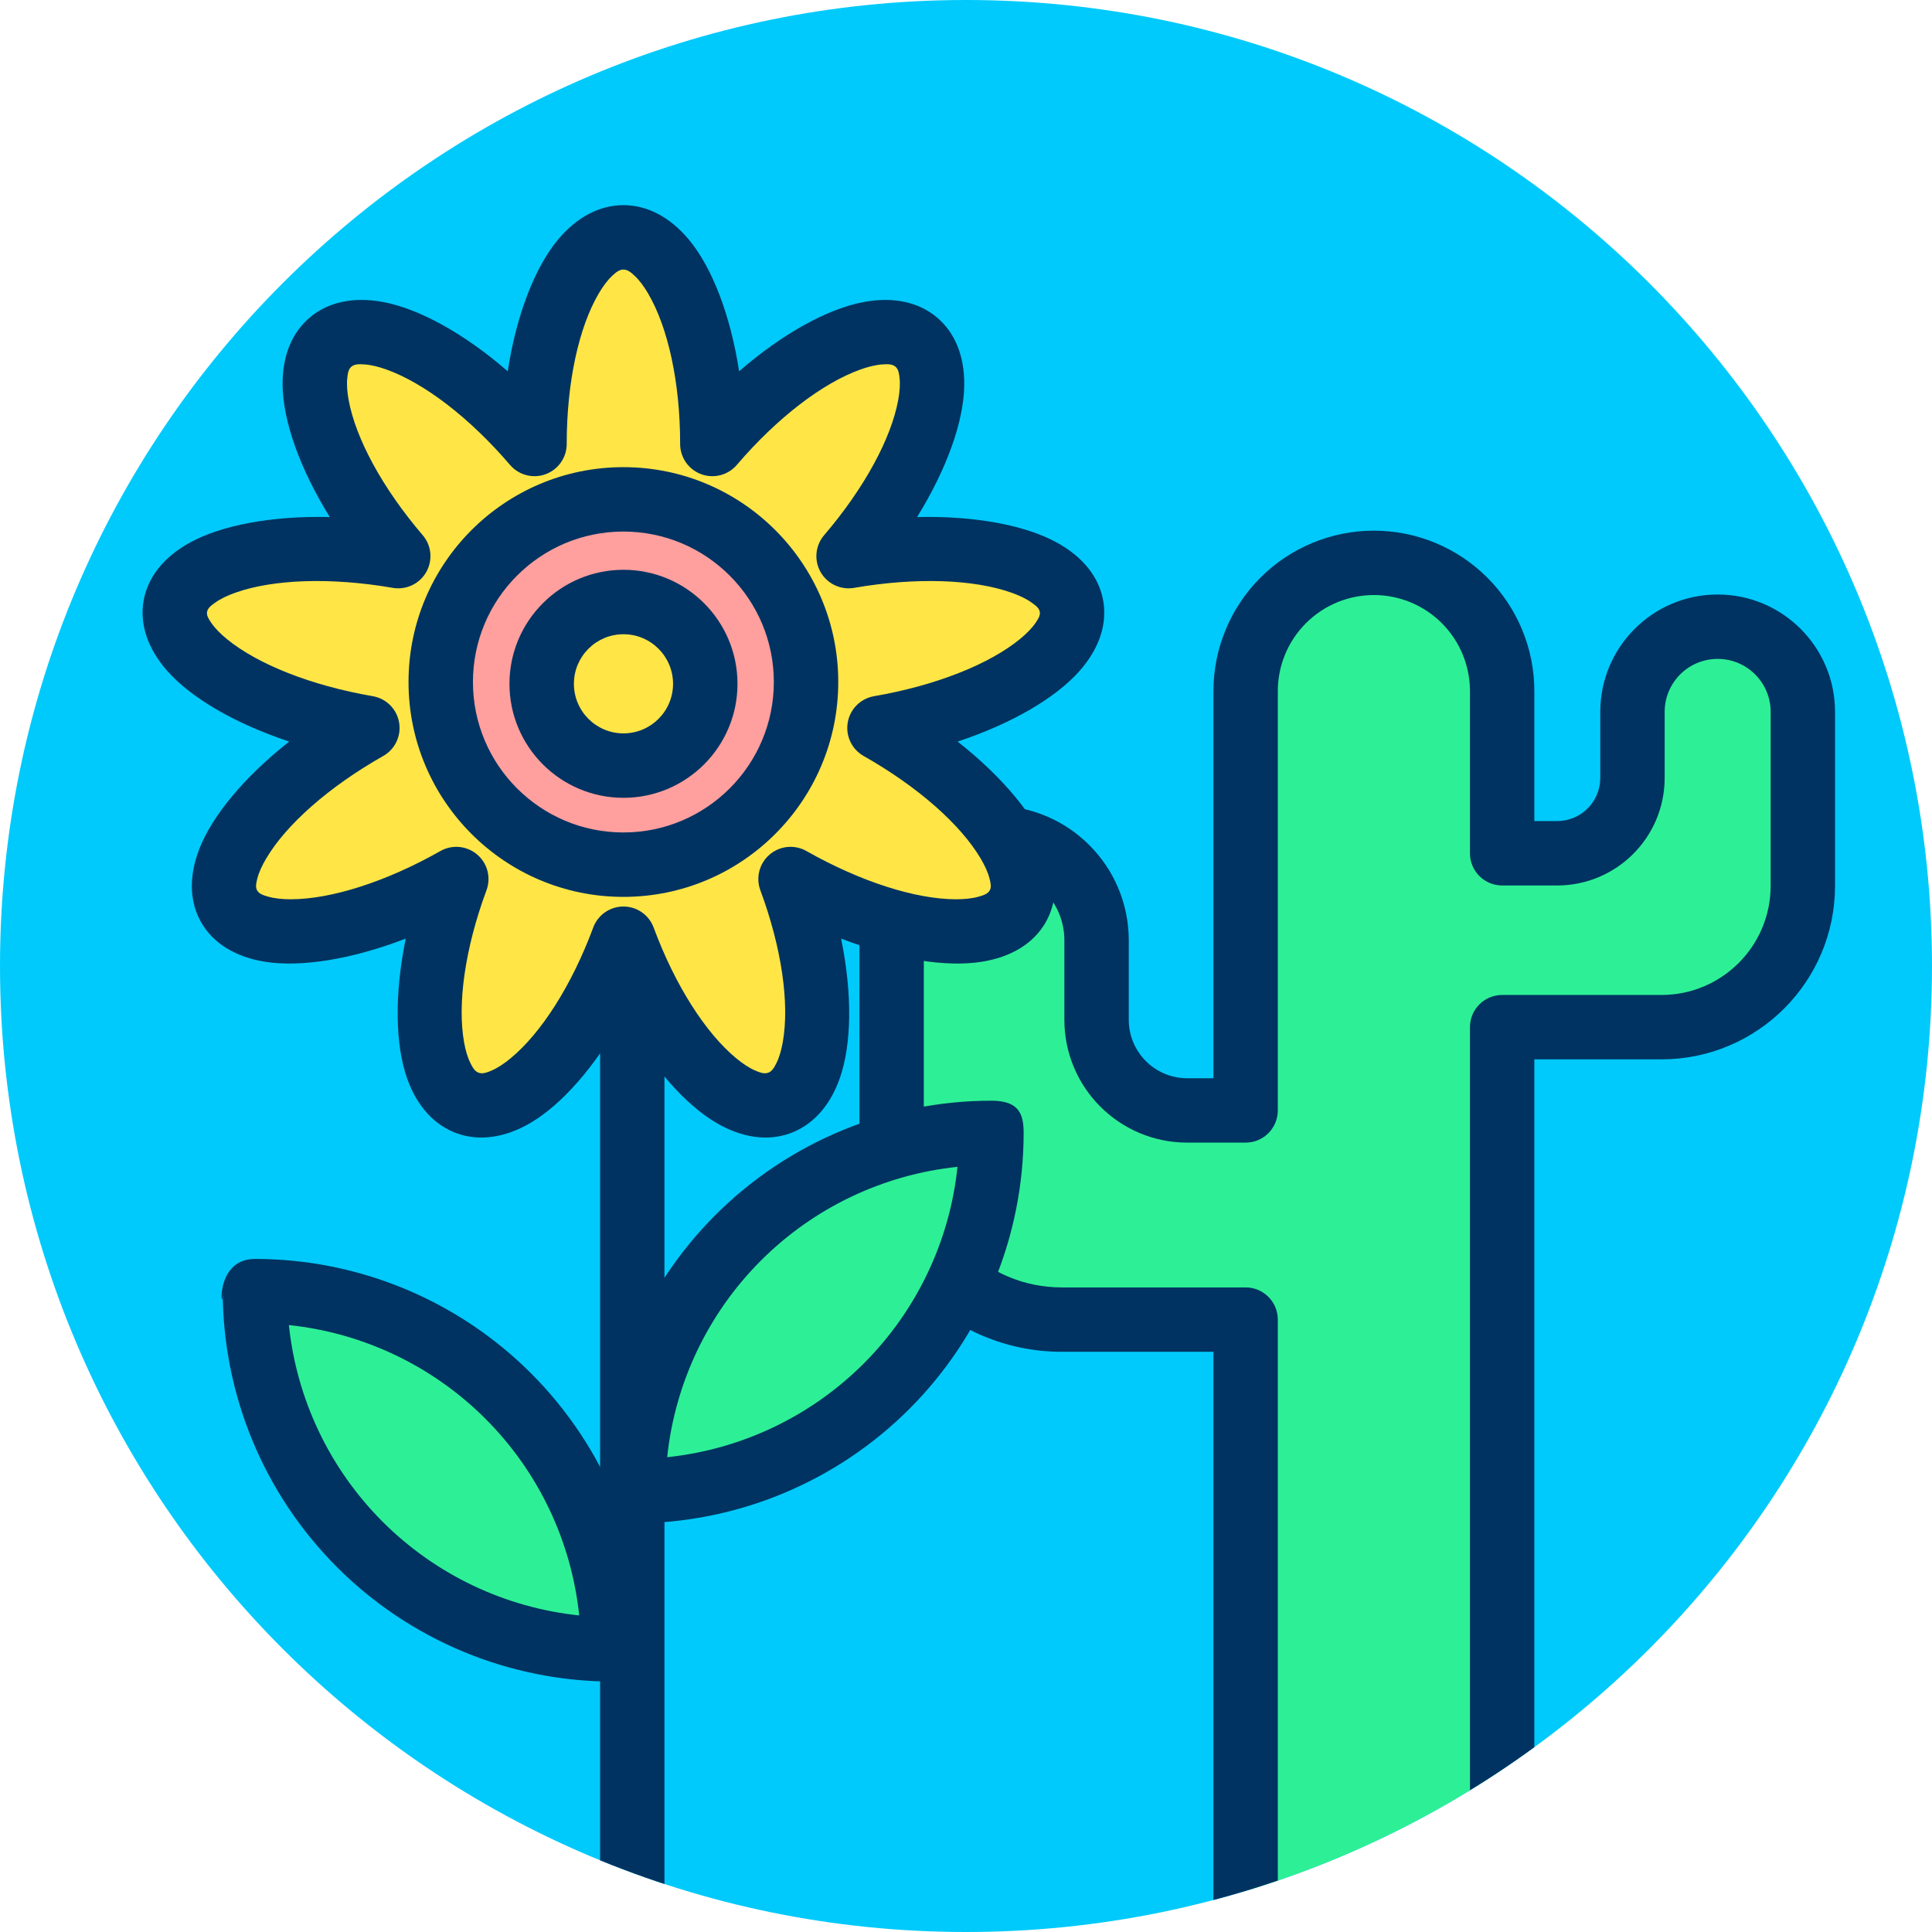
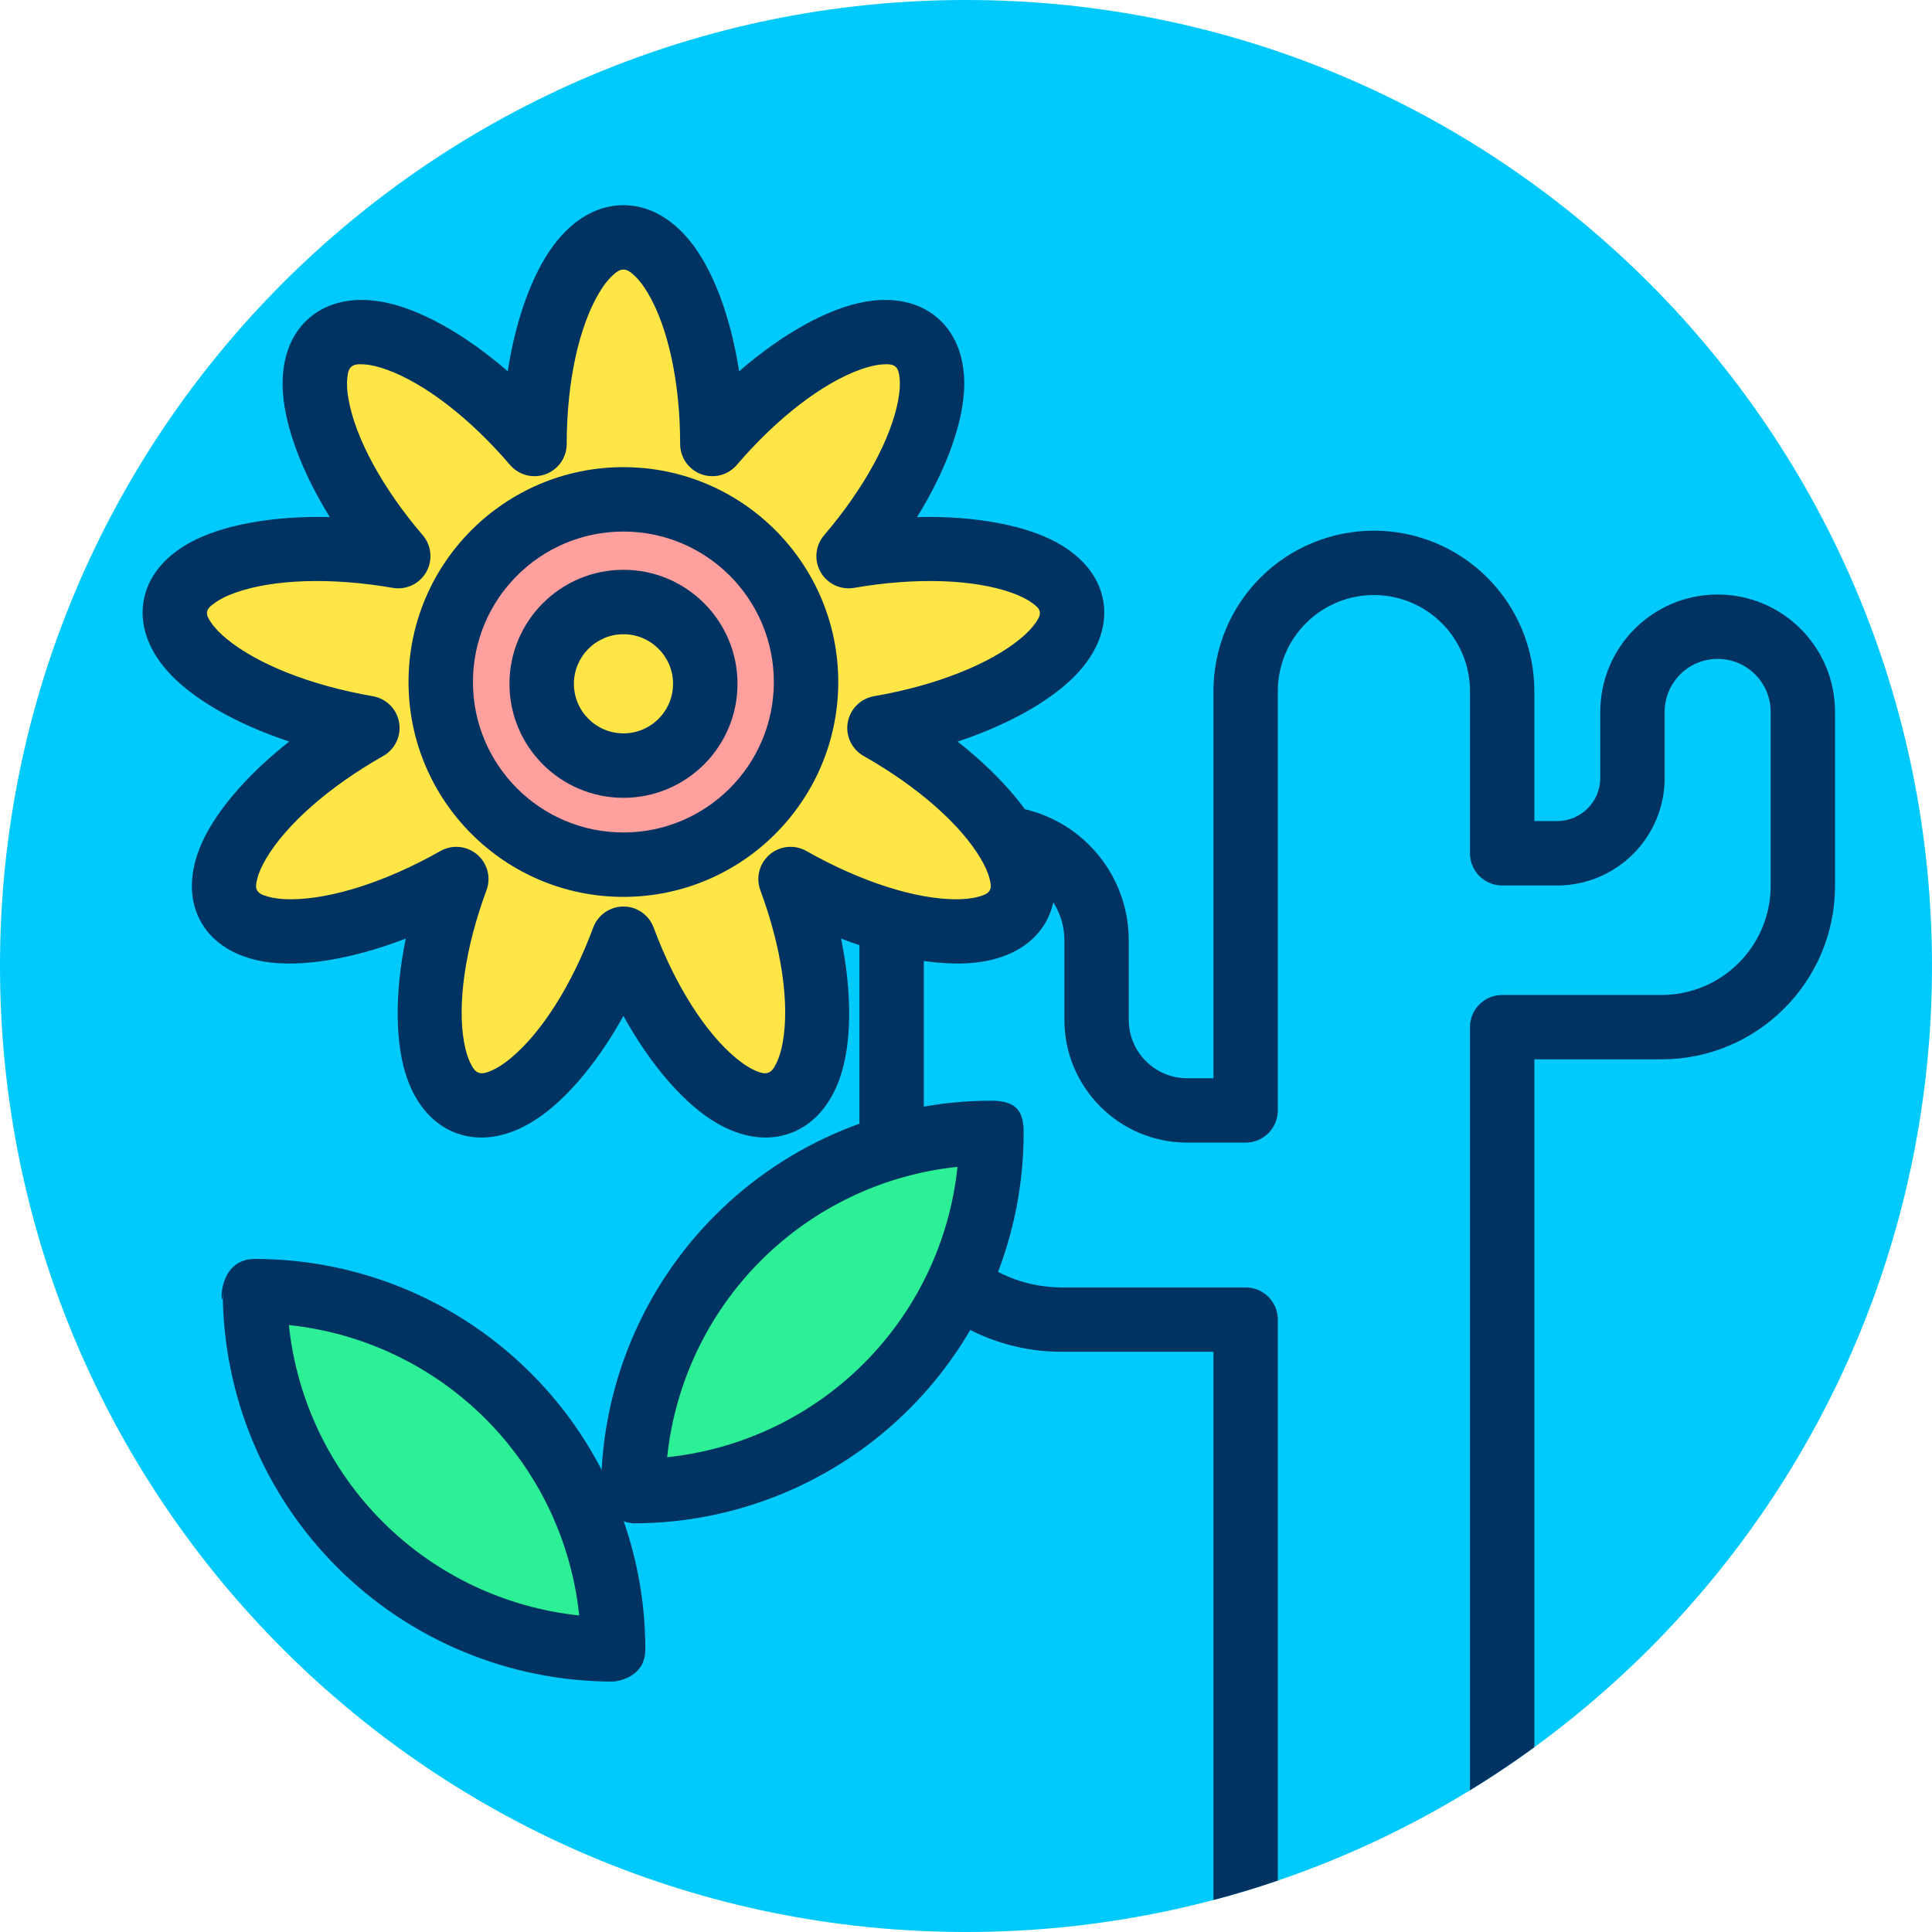
<svg xmlns="http://www.w3.org/2000/svg" xmlns:ns1="http://www.serif.com/" width="100%" height="100%" viewBox="0 0 120 120" version="1.1" xml:space="preserve" style="fill-rule:evenodd;clip-rule:evenodd;stroke-linejoin:round;stroke-miterlimit:2;">
  <g transform="matrix(1,0,0,1,0,-683.111)">
    <g id="_31" ns1:id="31" transform="matrix(1,0,0,1,0,683.111)">
      <rect x="0" y="0" width="120" height="120" style="fill:none;" />
      <clipPath id="_clip1">
        <rect x="0" y="0" width="120" height="120" />
      </clipPath>
      <g clip-path="url(#_clip1)">
        <g id="Warstwa-1" ns1:id="Warstwa 1">
          <g transform="matrix(-1,0,0,1,60,120)">
            <path d="M0,-120C-33.137,-120 -60,-93.137 -60,-60C-60,-26.863 -33.137,0 0,0C33.137,0 60,-26.863 60,-60C60,-93.137 33.137,-120 0,-120" style="fill:rgb(0,202,251);fill-rule:nonzero;" />
            <clipPath id="_clip2">
              <path d="M0,-120C-33.137,-120 -60,-93.137 -60,-60C-60,-26.863 -33.137,0 0,0C33.137,0 60,-26.863 60,-60C60,-93.137 33.137,-120 0,-120" clip-rule="nonzero" />
            </clipPath>
            <g clip-path="url(#_clip2)">
              <g transform="matrix(-1.195,0,0,1.195,894.736,-320.521)">
-                 <path d="M776.6,221.188L776.6,271.797L763.267,271.797L763.267,236.388L753.707,236.388C748.825,236.388 744.867,232.43 744.867,227.548C744.867,223.918 744.867,219.834 744.867,216.675C744.867,213.734 747.251,211.349 750.193,211.349C750.193,211.349 750.193,211.349 750.194,211.349C753.135,211.349 755.52,213.734 755.52,216.675C755.52,216.675 755.52,218.695 755.52,220.804C755.52,223.406 757.629,225.516 760.231,225.516L763.267,225.516L763.267,203.721C763.267,201.953 763.969,200.257 765.219,199.007C766.47,197.757 768.165,197.055 769.933,197.055C769.933,197.055 769.934,197.055 769.934,197.055C771.702,197.055 773.398,197.757 774.648,199.007C775.898,200.257 776.6,201.953 776.6,203.721L776.6,212.15L779.457,212.15C781.62,212.15 783.374,210.397 783.374,208.233C783.374,206.48 783.374,204.801 783.374,204.801C783.374,202.356 785.356,200.374 787.801,200.374C787.801,200.374 787.802,200.374 787.802,200.374C790.247,200.374 792.229,202.356 792.229,204.801C792.229,207.427 792.229,210.822 792.229,213.84C792.229,217.898 788.939,221.188 784.881,221.188L776.6,221.188Z" style="fill:rgb(45,240,150);" />
-               </g>
+                 </g>
              <g transform="matrix(-1.195,0,0,1.195,894.736,-320.521)">
                <path d="M778.274,222.861L784.881,222.861C789.863,222.861 793.902,218.822 793.902,213.84C793.902,210.822 793.902,207.427 793.902,204.801C793.902,201.432 791.171,198.7 787.802,198.7L787.801,198.7C784.432,198.7 781.7,201.432 781.7,204.801C781.7,204.801 781.7,208.233 781.7,208.233C781.7,209.473 780.696,210.477 779.457,210.477C779.457,210.477 778.274,210.477 778.274,210.477C778.274,210.477 778.274,203.721 778.274,203.721C778.274,201.509 777.395,199.388 775.831,197.824C774.267,196.26 772.146,195.382 769.934,195.382C769.934,195.382 769.933,195.382 769.933,195.382C767.721,195.382 765.6,196.26 764.036,197.824C762.472,199.388 761.594,201.509 761.594,203.721C761.594,203.721 761.594,223.843 761.594,223.843L760.231,223.843C758.553,223.843 757.193,222.482 757.193,220.804C757.193,220.804 757.193,216.675 757.193,216.675C757.193,212.809 754.059,209.676 750.194,209.676L750.193,209.676C746.327,209.676 743.194,212.809 743.194,216.675C743.194,219.834 743.194,223.918 743.194,227.548C743.194,233.355 747.901,238.061 753.707,238.061C753.707,238.061 761.594,238.061 761.594,238.061C761.594,238.061 761.594,271.797 761.594,271.797C761.594,272.721 762.343,273.471 763.267,273.471L776.6,273.471C777.524,273.471 778.274,272.721 778.274,271.797L778.274,222.861ZM776.6,219.515C775.676,219.515 774.927,220.264 774.927,221.188L774.927,270.124C774.927,270.124 764.94,270.124 764.94,270.124C764.94,270.124 764.94,236.388 764.94,236.388C764.94,235.464 764.191,234.715 763.267,234.715L753.707,234.715C749.749,234.715 746.54,231.506 746.54,227.548C746.54,223.918 746.54,219.834 746.54,216.675C746.54,214.658 748.175,213.022 750.193,213.022C750.193,213.022 750.194,213.022 750.194,213.022C752.211,213.022 753.846,214.658 753.846,216.675C753.846,216.675 753.846,218.695 753.846,220.804C753.846,224.331 756.705,227.189 760.231,227.189C760.231,227.189 763.267,227.189 763.267,227.189C764.191,227.189 764.94,226.44 764.94,225.516L764.94,203.721C764.94,202.397 765.466,201.127 766.403,200.191C767.339,199.254 768.609,198.728 769.933,198.728C769.933,198.728 769.934,198.728 769.934,198.728C771.258,198.728 772.528,199.254 773.465,200.191C774.401,201.127 774.927,202.397 774.927,203.721C774.927,203.721 774.927,212.15 774.927,212.15C774.927,213.074 775.676,213.824 776.6,213.824L779.457,213.824C782.544,213.824 785.047,211.321 785.047,208.233C785.047,206.48 785.047,204.801 785.047,204.801C785.047,203.28 786.28,202.047 787.801,202.047C787.801,202.047 787.802,202.047 787.802,202.047C789.323,202.047 790.556,203.28 790.556,204.801C790.556,207.427 790.556,210.822 790.556,213.84C790.556,216.974 788.015,219.515 784.881,219.515C784.881,219.515 776.6,219.515 776.6,219.515Z" style="fill:rgb(0,51,97);" />
              </g>
              <g transform="matrix(1,0,0,1,-1,0)">
                <g transform="matrix(-2.12,0,0,2.12,114.931,-140.943)">
                  <g transform="matrix(2.439,0,0,2.444,-1386.75,-1066.53)">
-                     <path d="M586.985,465.232L586.985,447.432C586.985,447.219 586.812,447.046 586.599,447.046C586.385,447.046 586.212,447.219 586.212,447.432L586.212,465.232C586.212,465.445 586.385,465.618 586.599,465.618C586.812,465.618 586.985,465.445 586.985,465.232Z" style="fill:rgb(0,51,97);" />
-                   </g>
+                     </g>
                  <g transform="matrix(1.312,0,0,1.312,-727.263,-531.19)">
                    <path d="M587.399,449.231C587.399,447.11 586.556,445.075 585.056,443.575C583.555,442.075 581.521,441.232 579.399,441.232L579.399,441.232L579.399,441.233C579.399,443.354 580.241,445.389 581.742,446.889C583.242,448.389 585.276,449.232 587.398,449.232L587.399,449.232L587.399,449.231Z" style="fill:rgb(45,240,150);" />
                  </g>
                  <g transform="matrix(1.312,0,0,1.312,-727.263,-531.19)">
                    <path d="M587.398,449.951L587.399,449.951L587.43,449.948C587.567,449.93 588.117,449.824 588.117,449.231L588.117,449.231C588.117,446.919 587.199,444.702 585.564,443.067C583.929,441.432 581.711,440.513 579.399,440.513C578.442,440.513 578.68,441.909 578.68,441.233C578.68,443.545 579.598,445.762 581.233,447.397C582.868,449.032 585.086,449.951 587.398,449.951ZM580.157,441.99C581.81,442.163 583.362,442.898 584.547,444.083C585.733,445.269 586.467,446.821 586.64,448.474C584.988,448.301 583.435,447.566 582.25,446.381C581.064,445.195 580.33,443.643 580.157,441.99Z" style="fill:rgb(0,51,97);" />
                  </g>
                  <g transform="matrix(-1.312,0,0,1.312,814.658,-535.826)">
                    <path d="M587.399,449.232C587.399,447.11 586.556,445.075 585.056,443.575C583.555,442.075 581.521,441.232 579.399,441.232L579.399,441.232L579.399,441.232C579.399,443.354 580.241,445.389 581.742,446.889C583.242,448.389 585.277,449.232 587.398,449.232L587.399,449.232L587.399,449.232Z" style="fill:rgb(45,240,150);" />
                  </g>
                  <g transform="matrix(-1.312,0,0,1.312,814.658,-535.826)">
                    <path d="M587.43,449.948L587.399,449.951L587.398,449.951C585.086,449.951 582.869,449.032 581.233,447.397C579.598,445.762 578.68,443.545 578.68,441.232C578.68,440.813 578.782,440.513 579.399,440.513C581.711,440.513 583.929,441.432 585.564,443.067C587.199,444.702 588.117,446.919 588.117,449.232L588.117,449.232C588.117,449.824 587.567,449.93 587.43,449.948ZM580.157,441.99C580.33,443.643 581.064,445.195 582.25,446.381C583.435,447.566 584.988,448.301 586.64,448.474C586.467,446.821 585.733,445.269 584.547,444.083C583.362,442.898 581.81,442.163 580.157,441.99Z" style="fill:rgb(0,51,97);" />
                  </g>
                </g>
                <g transform="matrix(-1.155,0,0,1.133,75.767,-897.79)">
                  <path d="M41.529,710.827C41.529,704.575 43.671,699.499 46.311,699.499C48.95,699.499 51.093,704.575 51.093,710.827C55.112,706.038 60.016,703.527 62.038,705.223C64.059,706.92 62.438,712.186 58.42,716.975C64.577,715.889 69.947,717.118 70.406,719.717C70.864,722.317 66.237,725.308 60.08,726.394C65.495,729.52 68.819,733.914 67.499,736.199C66.18,738.485 60.713,737.803 55.298,734.677C57.437,740.552 57.159,746.054 54.679,746.957C52.199,747.86 48.449,743.823 46.311,737.948C44.172,743.823 40.423,747.86 37.943,746.957C35.462,746.054 35.185,740.552 37.323,734.677C31.909,737.803 26.442,738.485 25.122,736.199C23.802,733.914 27.127,729.52 32.541,726.394C26.384,725.308 21.757,722.317 22.216,719.717C22.674,717.118 28.045,715.889 34.202,716.975C30.183,712.186 28.562,706.92 30.584,705.223C32.606,703.527 37.51,706.038 41.529,710.827Z" style="fill:rgb(255,230,70);" />
                </g>
                <g transform="matrix(-1.155,0,0,1.133,75.767,-897.79)">
                  <path d="M40.089,706.841C37.72,704.745 35.301,703.41 33.4,703.046C31.785,702.736 30.44,703.057 29.483,703.861C28.512,704.676 27.957,705.963 27.982,707.632C28.011,709.555 28.89,712.151 30.519,714.832C27.381,714.756 24.691,715.288 23.012,716.225C21.56,717.034 20.73,718.161 20.511,719.405C20.291,720.655 20.688,722.004 21.781,723.268C23.036,724.719 25.373,726.138 28.338,727.141C25.897,729.098 24.188,731.232 23.505,733.025C22.909,734.589 22.993,735.993 23.629,737.095C24.257,738.181 25.415,738.95 27.046,739.213C28.951,739.52 31.671,739.095 34.604,737.942C33.985,741.03 34.045,743.782 34.678,745.606C35.222,747.173 36.175,748.188 37.36,748.62C38.534,749.047 39.905,748.886 41.316,748.043C42.979,747.049 44.799,744.965 46.311,742.181C47.822,744.965 49.642,747.049 51.306,748.043C52.717,748.886 54.088,749.047 55.261,748.62C56.446,748.188 57.399,747.173 57.943,745.606C58.576,743.782 58.637,741.03 58.017,737.942C60.95,739.095 63.671,739.52 65.576,739.213C67.206,738.95 68.365,738.181 68.992,737.095C69.628,735.993 69.713,734.589 69.117,733.025C68.433,731.232 66.724,729.098 64.283,727.141C67.248,726.138 69.585,724.719 70.84,723.268C71.934,722.004 72.331,720.655 72.11,719.405C71.891,718.161 71.061,717.034 69.609,716.225C67.93,715.288 65.24,714.756 62.103,714.832C63.731,712.151 64.61,709.555 64.639,707.632C64.664,705.963 64.11,704.676 63.138,703.861C62.181,703.057 60.836,702.736 59.221,703.046C57.32,703.41 54.901,704.745 52.532,706.842C52.061,703.715 51.063,701.139 49.841,699.637C48.799,698.358 47.564,697.734 46.311,697.734C45.058,697.734 43.822,698.358 42.781,699.637C41.559,701.139 40.56,703.715 40.089,706.841L40.089,706.841ZM40.212,711.974C40.684,712.536 41.448,712.739 42.129,712.483C42.809,712.227 43.261,711.566 43.261,710.827C43.261,707.447 43.911,704.438 44.981,702.58C45.205,702.19 45.444,701.859 45.706,701.608C45.901,701.421 46.088,701.265 46.311,701.265C46.534,701.265 46.721,701.421 46.916,701.608C47.177,701.859 47.416,702.19 47.64,702.58C48.71,704.438 49.361,707.447 49.361,710.827C49.361,711.566 49.813,712.227 50.493,712.483C51.173,712.739 51.938,712.536 52.409,711.974C54.59,709.376 57.032,707.484 59.053,706.745C59.481,706.589 59.882,706.488 60.249,706.464C60.52,706.446 60.765,706.442 60.937,706.586C61.097,706.721 61.132,706.948 61.16,707.2C61.198,707.557 61.169,707.96 61.091,708.399C60.715,710.512 59.278,713.236 57.103,715.828C56.629,716.393 56.553,717.201 56.914,717.848C57.275,718.495 57.995,718.841 58.715,718.714C62.062,718.124 65.154,718.245 67.181,718.98C67.608,719.134 67.979,719.314 68.274,719.53C68.481,719.681 68.664,719.821 68.701,720.03C68.737,720.233 68.614,720.422 68.476,720.63C68.274,720.931 67.989,721.224 67.643,721.514C65.991,722.896 63.129,724.065 59.785,724.654C59.064,724.782 58.499,725.357 58.374,726.092C58.249,726.827 58.59,727.562 59.227,727.93C62.162,729.625 64.448,731.697 65.526,733.558C65.75,733.945 65.916,734.315 66.002,734.665C66.062,734.906 66.109,735.126 66.007,735.304C65.897,735.494 65.671,735.568 65.416,735.642C65.063,735.744 64.652,735.786 64.196,735.786C62.041,735.783 59.094,734.84 56.152,733.141C55.519,732.775 54.729,732.852 54.175,733.333C53.622,733.813 53.421,734.596 53.674,735.291C54.83,738.467 55.249,741.515 54.879,743.626C54.802,744.066 54.692,744.456 54.533,744.779C54.417,745.015 54.3,745.221 54.096,745.295C53.884,745.372 53.652,745.287 53.401,745.176C53.067,745.029 52.727,744.798 52.38,744.506C50.737,743.124 49.092,740.516 47.935,737.334C47.683,736.642 47.035,736.183 46.311,736.183C45.587,736.183 44.939,736.642 44.687,737.334C43.529,740.516 41.885,743.124 40.241,744.506C39.895,744.798 39.554,745.029 39.22,745.176C38.969,745.287 38.738,745.372 38.525,745.295C38.322,745.221 38.204,745.015 38.089,744.779C37.93,744.456 37.819,744.066 37.742,743.626C37.373,741.515 37.791,738.467 38.947,735.291C39.2,734.596 39,733.813 38.446,733.333C37.892,732.852 37.103,732.775 36.47,733.141C33.527,734.84 30.581,735.783 28.426,735.786C27.97,735.786 27.558,735.744 27.205,735.642C26.951,735.568 26.724,735.494 26.615,735.304C26.512,735.126 26.56,734.906 26.619,734.665C26.705,734.315 26.872,733.945 27.096,733.558C28.173,731.697 30.459,729.625 33.395,727.93C34.031,727.562 34.373,726.827 34.247,726.092C34.122,725.357 33.557,724.782 32.836,724.654C29.492,724.065 26.63,722.896 24.978,721.514C24.633,721.224 24.348,720.931 24.146,720.63C24.007,720.422 23.885,720.233 23.92,720.03C23.957,719.821 24.141,719.681 24.348,719.53C24.643,719.314 25.013,719.134 25.44,718.98C27.467,718.245 30.559,718.124 33.907,718.714C34.626,718.841 35.346,718.495 35.707,717.848C36.068,717.201 35.993,716.393 35.518,715.828C33.343,713.236 31.906,710.512 31.531,708.399C31.453,707.96 31.423,707.557 31.462,707.2C31.489,706.948 31.524,706.721 31.685,706.586C31.857,706.442 32.101,706.446 32.373,706.464C32.739,706.488 33.14,706.589 33.568,706.745C35.589,707.484 38.032,709.376 40.212,711.974Z" style="fill:rgb(0,51,97);" />
                </g>
                <g transform="matrix(-1.34,0,0,1.34,75.046,-1044.18)">
                  <circle cx="39.377" cy="721.299" r="8.467" style="fill:rgb(255,159,158);" />
                </g>
                <g transform="matrix(-1.34,0,0,1.34,75.046,-1044.18)">
                  <path d="M39.377,711.34C33.881,711.34 29.418,715.803 29.418,721.299C29.418,726.796 33.881,731.259 39.377,731.259C44.874,731.259 49.337,726.796 49.337,721.299C49.337,715.803 44.874,711.34 39.377,711.34ZM39.377,714.325C43.226,714.325 46.351,717.45 46.351,721.299C46.351,725.148 43.226,728.273 39.377,728.273C35.528,728.273 32.404,725.148 32.404,721.299C32.404,717.45 35.528,714.325 39.377,714.325Z" style="fill:rgb(0,51,97);" />
                </g>
                <g transform="matrix(-0.6,0,0,0.6,45.901,-510.307)">
                  <circle cx="39.377" cy="721.299" r="8.467" style="fill:rgb(255,230,70);" />
                </g>
                <g transform="matrix(-0.6,0,0,0.6,45.901,-510.307)">
                  <path d="M39.377,709.497C32.864,709.497 27.575,714.786 27.575,721.299C27.575,727.813 32.864,733.101 39.377,733.101C45.891,733.101 51.18,727.813 51.18,721.299C51.18,714.786 45.891,709.497 39.377,709.497ZM39.377,716.168C42.209,716.168 44.509,718.467 44.509,721.299C44.509,724.131 42.209,726.43 39.377,726.43C36.545,726.43 34.246,724.131 34.246,721.299C34.246,718.467 36.545,716.168 39.377,716.168Z" style="fill:rgb(0,51,97);" />
                </g>
              </g>
            </g>
          </g>
          <g transform="matrix(-1,0,0,1,60,120)">
            <path d="M0.385,-119.499C33.068,-119.292 59.5,-92.733 59.5,-60C59.5,-27.139 32.861,-0.5 0,-0.5C-32.861,-0.5 -59.5,-27.139 -59.5,-60C-59.5,-92.733 -33.068,-119.292 -0.385,-119.499L0,-119.5L0.385,-119.499ZM-0.782,-120.495L-0.391,-120.499L0,-120.5C33.413,-120.5 60.5,-93.413 60.5,-60C60.5,-26.587 33.413,0.5 0,0.5C-33.413,0.5 -60.5,-26.587 -60.5,-60C-60.5,-93.153 -33.834,-120.077 -0.782,-120.495Z" style="fill:none;" />
          </g>
        </g>
      </g>
    </g>
  </g>
</svg>